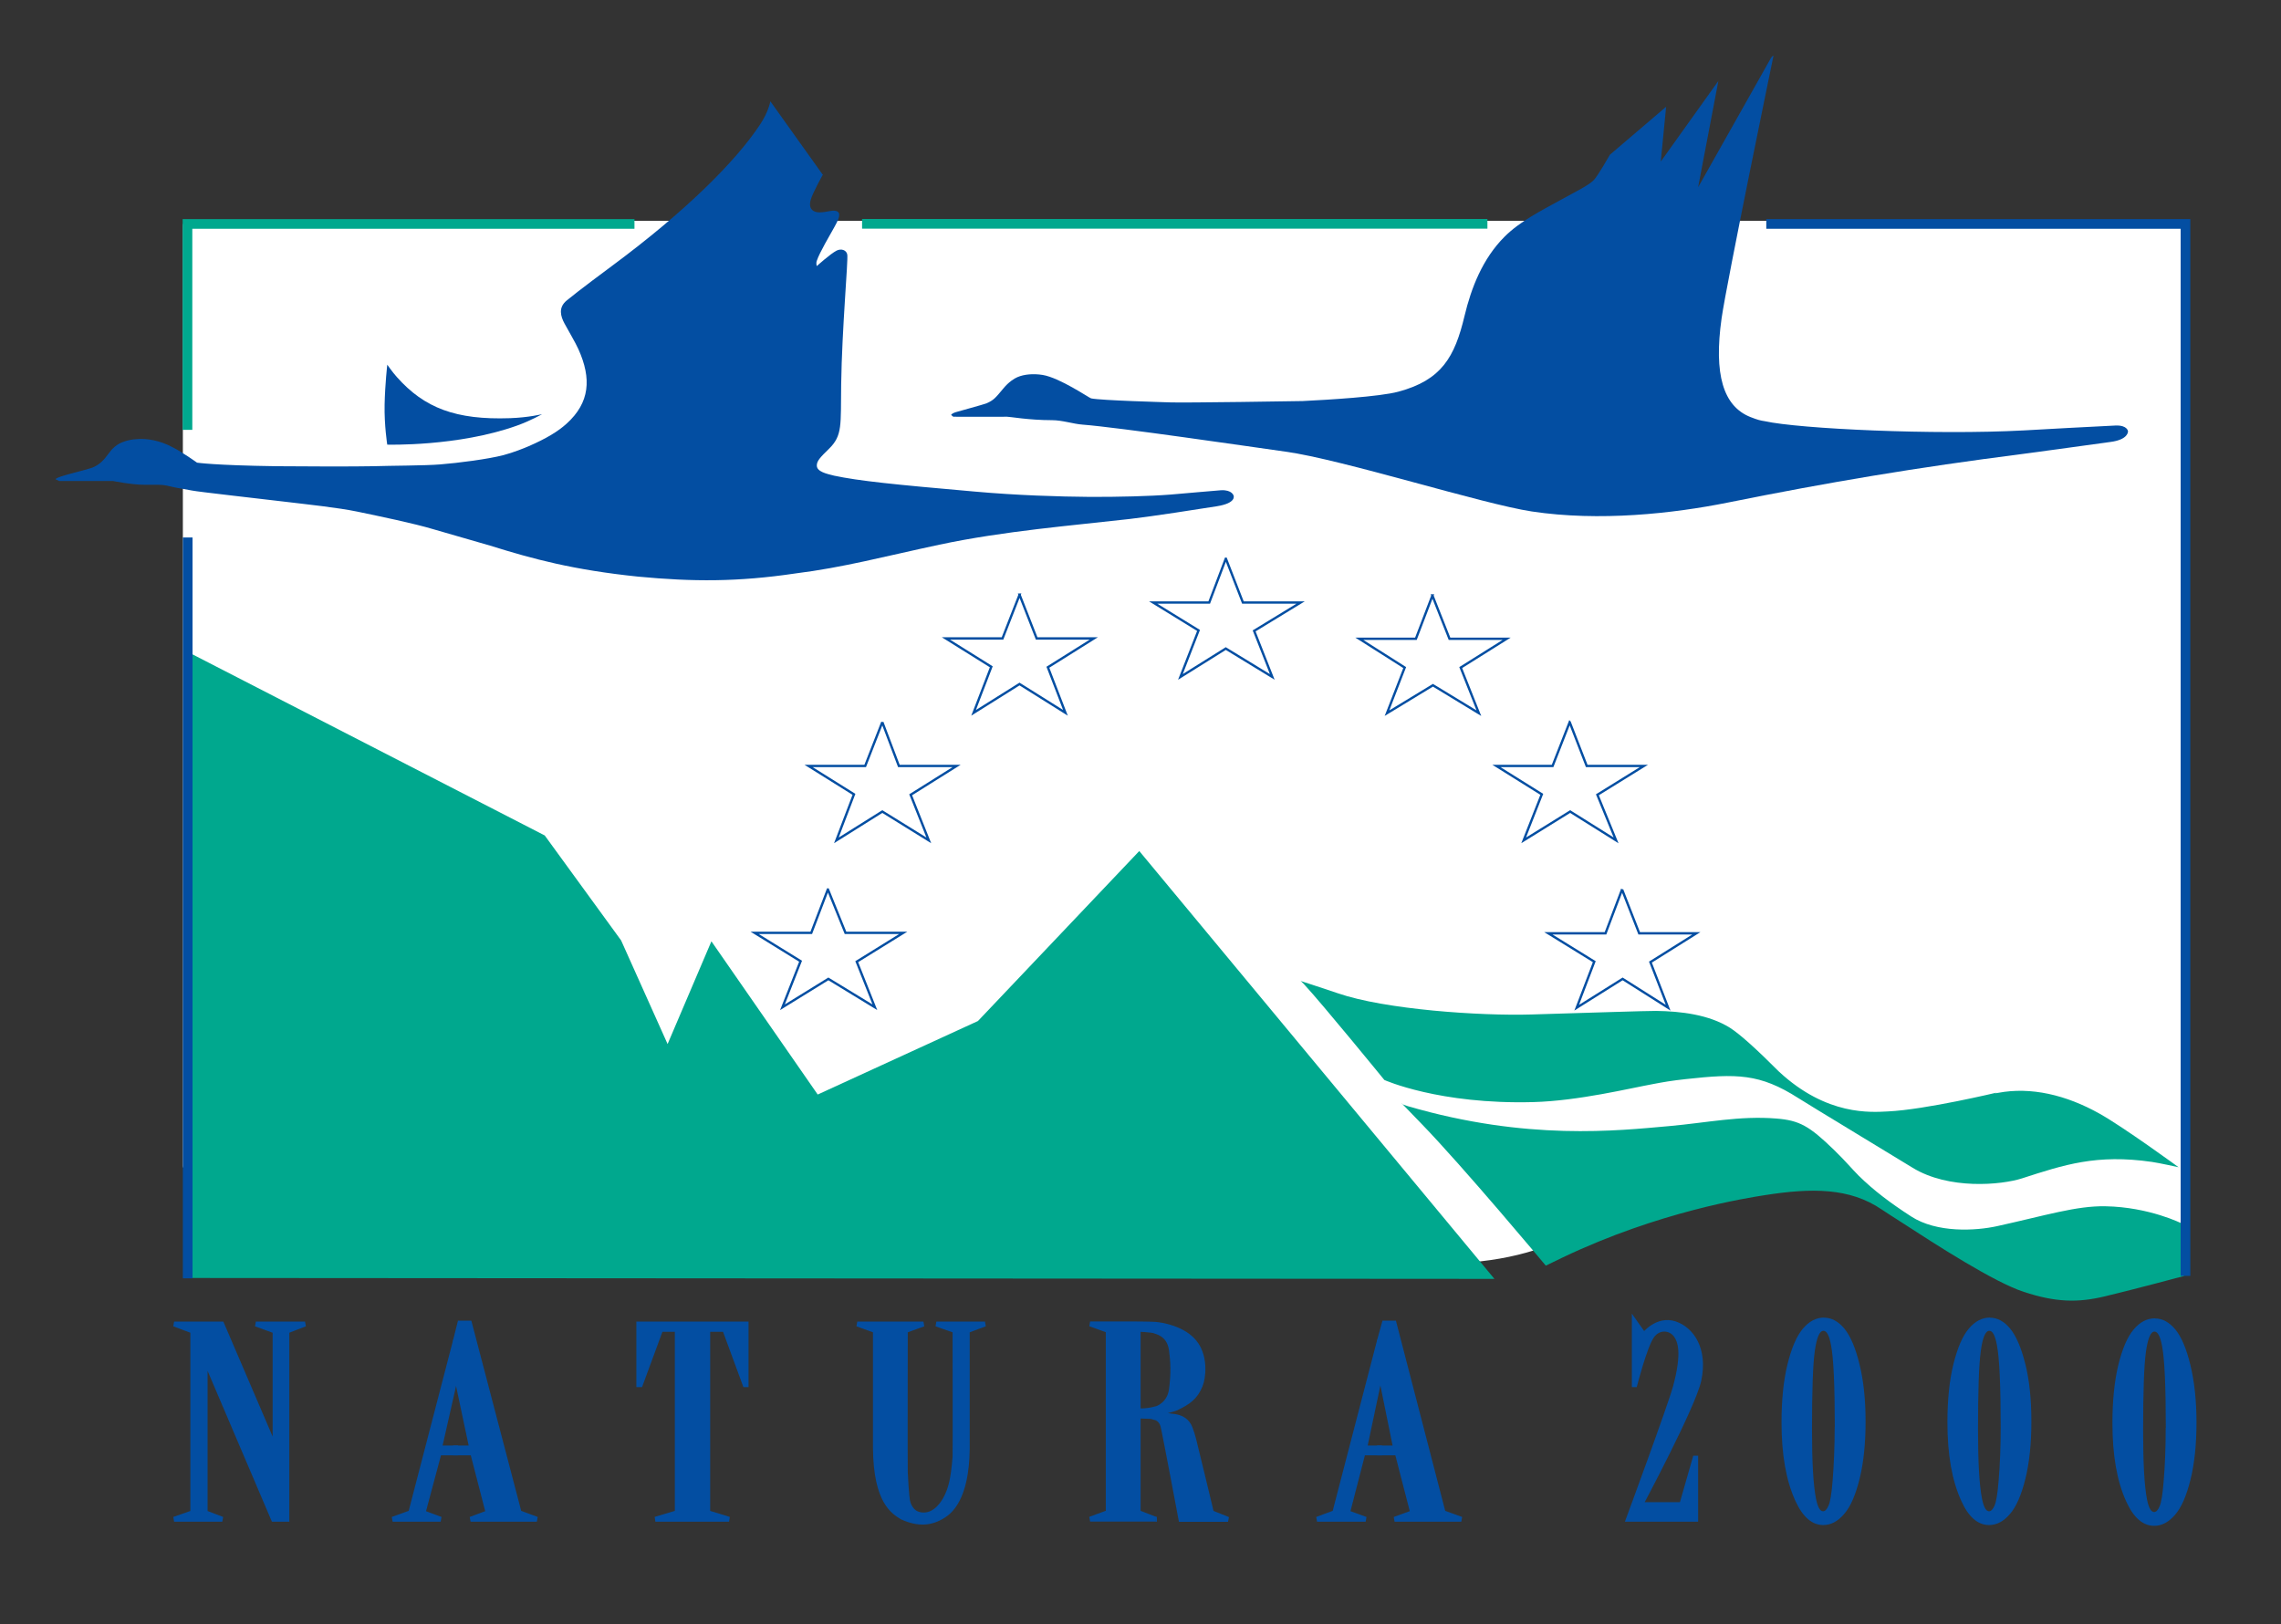
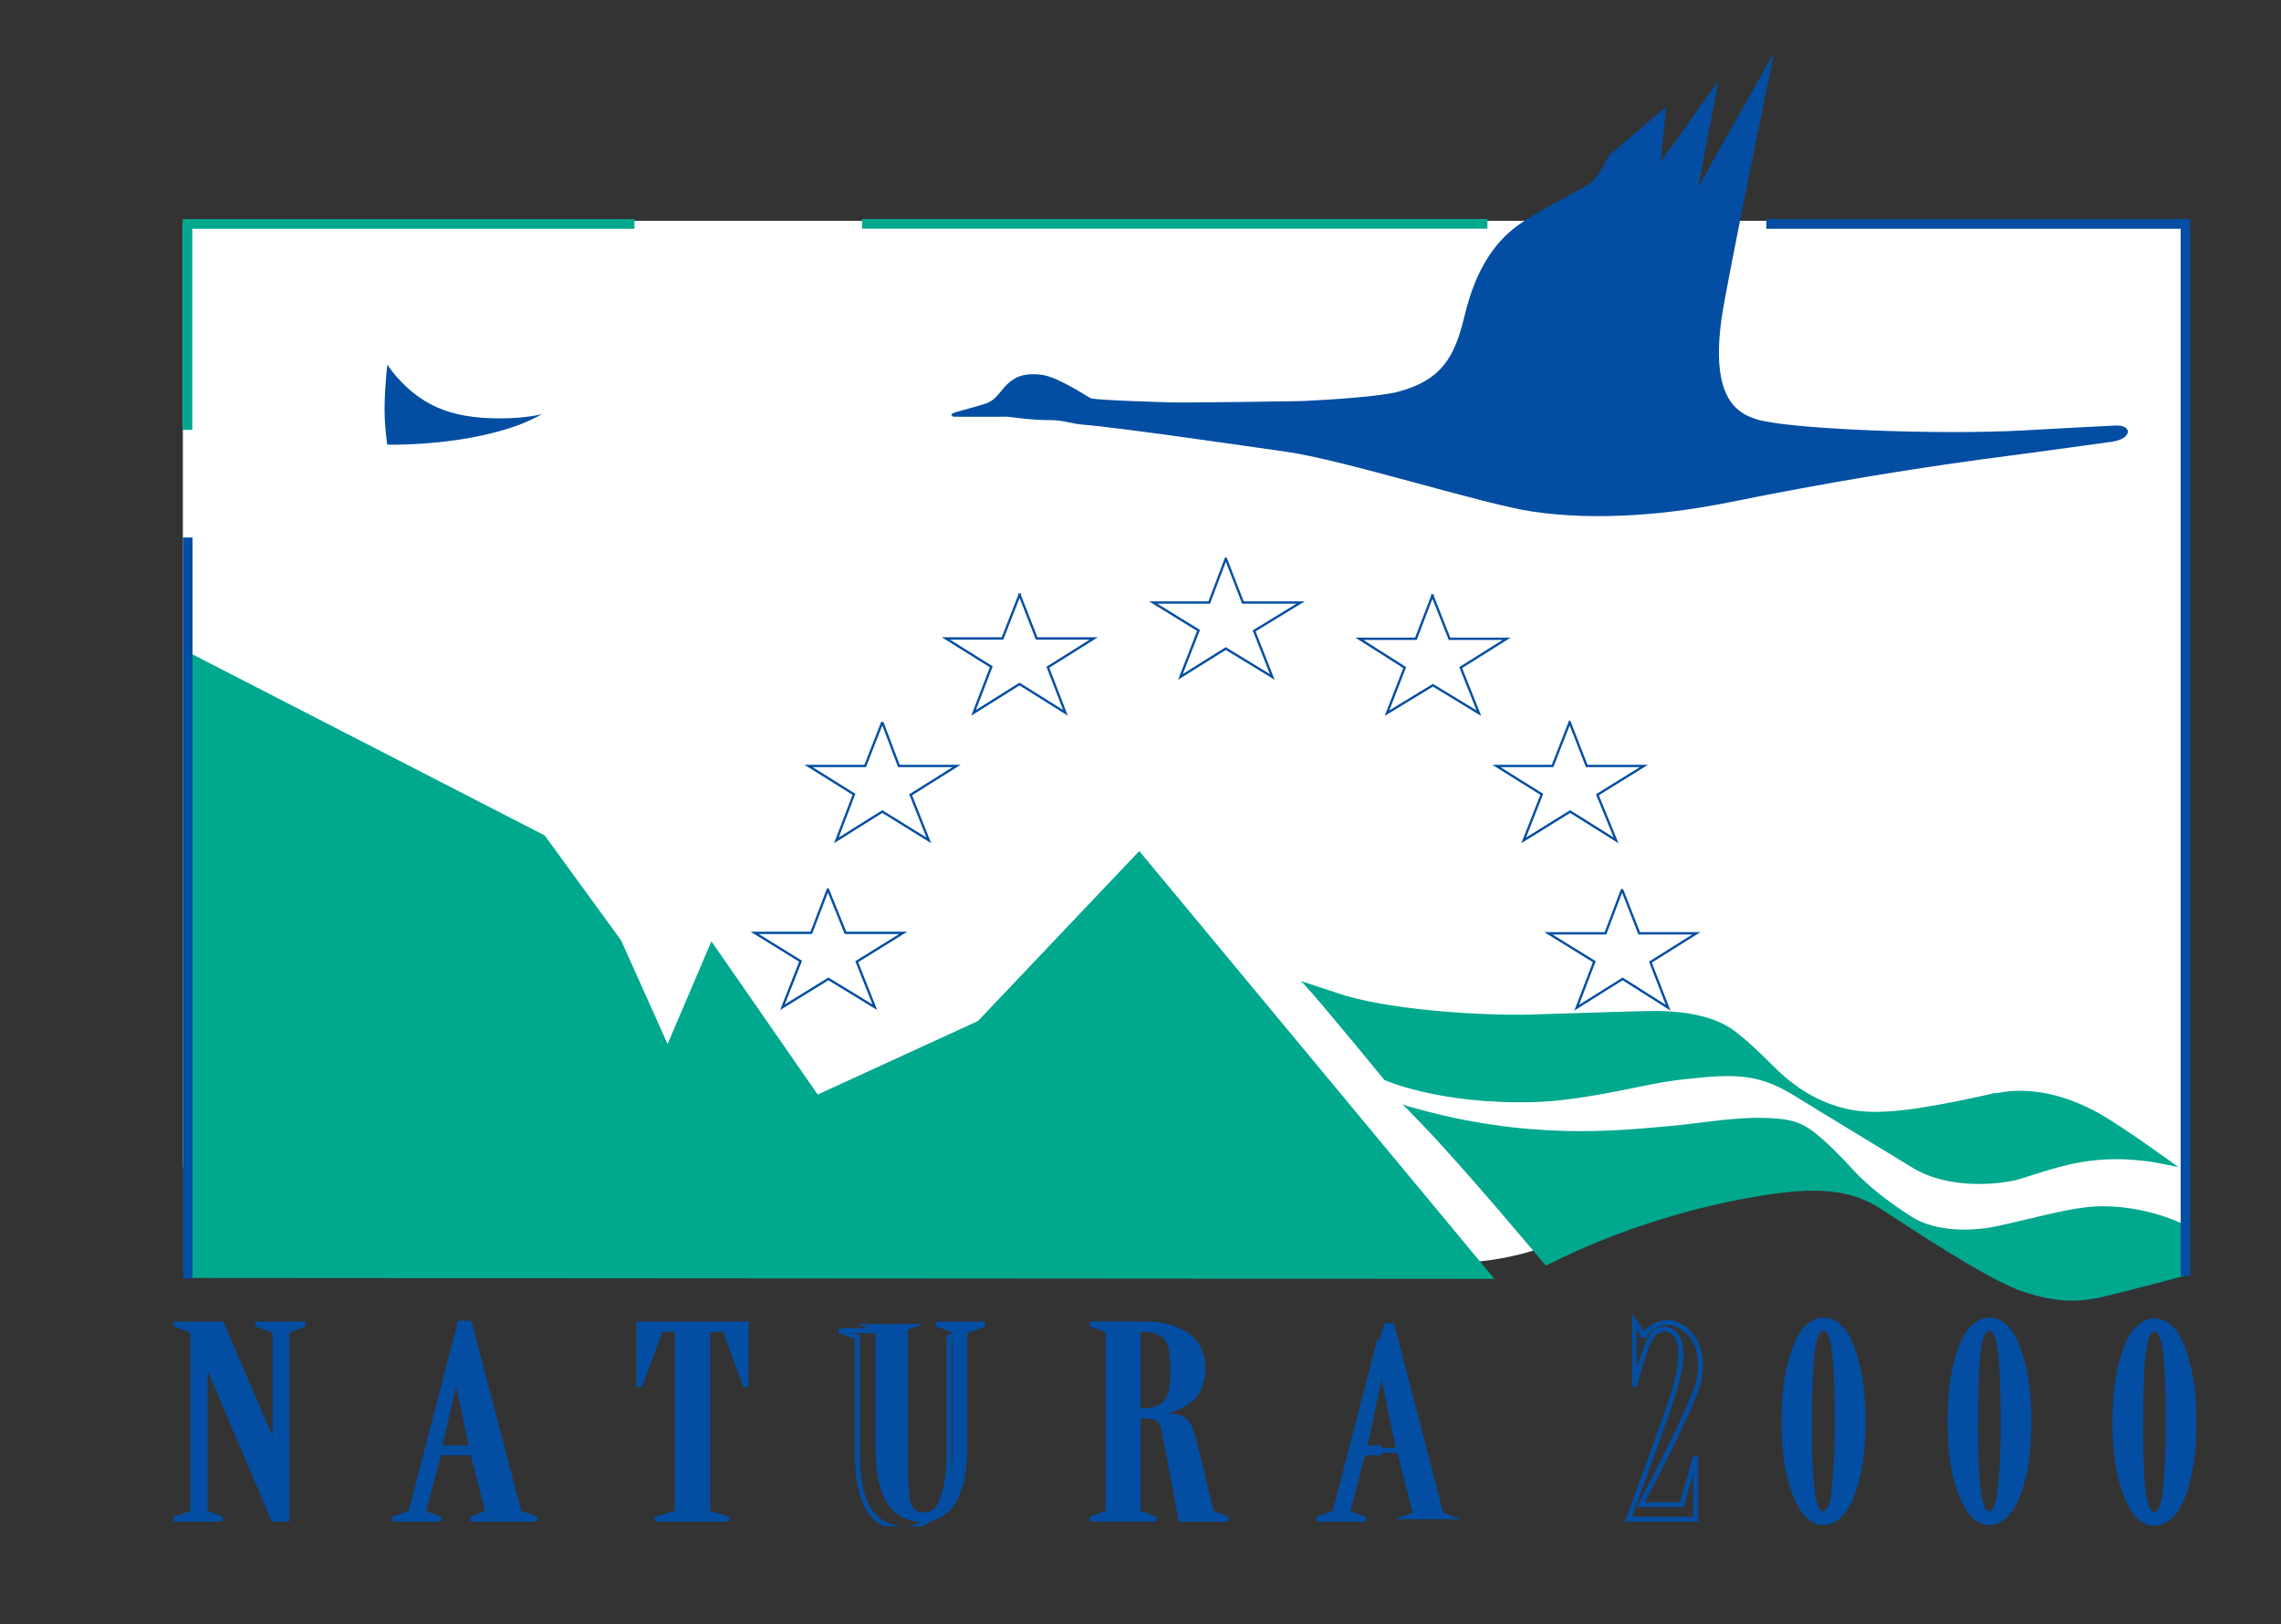
<svg xmlns="http://www.w3.org/2000/svg" id="Layer_1" viewBox="0 0 205.14 146.06">
  <rect x="0" y="0" width="205.14" height="146.06" fill="#333333" stroke="none" />
  <defs>
    <style>.cls-1,.cls-2,.cls-3,.cls-4,.cls-5,.cls-6{fill:none;}.cls-2{stroke:#00a88e;}.cls-2,.cls-4,.cls-5,.cls-6{stroke-miterlimit:3.86;}.cls-2,.cls-6{stroke-width:.87px;}.cls-7{fill:#00a88e;}.cls-3{stroke:#fff;stroke-linejoin:round;stroke-width:.87px;}.cls-8{clip-path:url(#clippath-17);}.cls-9{clip-path:url(#clippath-11);}.cls-10{clip-path:url(#clippath-16);}.cls-11{clip-path:url(#clippath-18);}.cls-12{clip-path:url(#clippath-10);}.cls-13{clip-path:url(#clippath-15);}.cls-14{clip-path:url(#clippath-13);}.cls-15{clip-path:url(#clippath-14);}.cls-16{clip-path:url(#clippath-12);}.cls-17{clip-path:url(#clippath-31);}.cls-18{clip-path:url(#clippath-32);}.cls-19{clip-path:url(#clippath-33);}.cls-20{clip-path:url(#clippath-34);}.cls-21{clip-path:url(#clippath-30);}.cls-22{clip-path:url(#clippath-27);}.cls-23{clip-path:url(#clippath-29);}.cls-24{clip-path:url(#clippath-26);}.cls-25{clip-path:url(#clippath-28);}.cls-26{clip-path:url(#clippath-20);}.cls-27{clip-path:url(#clippath-21);}.cls-28{clip-path:url(#clippath-22);}.cls-29{clip-path:url(#clippath-23);}.cls-30{clip-path:url(#clippath-24);}.cls-31{clip-path:url(#clippath-25);}.cls-32{clip-path:url(#clippath-1);}.cls-33{clip-path:url(#clippath-3);}.cls-34{clip-path:url(#clippath-4);}.cls-35{clip-path:url(#clippath-2);}.cls-36{clip-path:url(#clippath-7);}.cls-37{clip-path:url(#clippath-6);}.cls-38{clip-path:url(#clippath-9);}.cls-39{clip-path:url(#clippath-8);}.cls-40{clip-path:url(#clippath-5);}.cls-41{fill:#fff;}.cls-4{stroke-width:.44px;}.cls-4,.cls-5,.cls-6{stroke:#034ea2;}.cls-5{stroke-width:.21px;}.cls-42{clip-path:url(#clippath);}.cls-43{fill:#034ea2;}</style>
    <clipPath id="clippath">
      <rect class="cls-1" x="5" y="5" width="192.54" height="132.27" />
    </clipPath>
    <clipPath id="clippath-1">
      <rect class="cls-1" x="5" y="5" width="192.54" height="132.27" />
    </clipPath>
    <clipPath id="clippath-2">
      <rect class="cls-1" x="5" y="5" width="192.54" height="132.27" />
    </clipPath>
    <clipPath id="clippath-3">
      <rect class="cls-1" x="5" y="5" width="192.54" height="132.27" />
    </clipPath>
    <clipPath id="clippath-4">
      <rect class="cls-1" x="5" y="5" width="192.54" height="132.27" />
    </clipPath>
    <clipPath id="clippath-5">
      <rect class="cls-1" x="5" y="5" width="192.54" height="132.27" />
    </clipPath>
    <clipPath id="clippath-6">
      <rect class="cls-1" x="5" y="5" width="192.54" height="132.27" />
    </clipPath>
    <clipPath id="clippath-7">
-       <rect class="cls-1" x="5" y="5" width="192.54" height="132.27" />
-     </clipPath>
+       </clipPath>
    <clipPath id="clippath-8">
      <rect class="cls-1" x="5" y="5" width="192.54" height="132.27" />
    </clipPath>
    <clipPath id="clippath-9">
      <rect class="cls-1" x="5" y="5" width="192.54" height="132.27" />
    </clipPath>
    <clipPath id="clippath-10">
      <rect class="cls-1" x="5" y="5" width="192.54" height="132.27" />
    </clipPath>
    <clipPath id="clippath-11">
      <rect class="cls-1" x="5" y="5" width="192.54" height="132.27" />
    </clipPath>
    <clipPath id="clippath-12">
      <rect class="cls-1" x="5" y="5" width="192.54" height="132.27" />
    </clipPath>
    <clipPath id="clippath-13">
      <rect class="cls-1" x="5" y="5" width="192.54" height="132.27" />
    </clipPath>
    <clipPath id="clippath-14">
      <rect class="cls-1" x="5" y="5" width="192.54" height="132.27" />
    </clipPath>
    <clipPath id="clippath-15">
      <rect class="cls-1" x="5" y="5" width="192.54" height="132.27" />
    </clipPath>
    <clipPath id="clippath-16">
      <rect class="cls-1" x="5" y="5" width="192.54" height="132.27" />
    </clipPath>
    <clipPath id="clippath-17">
      <rect class="cls-1" x="5" y="5" width="192.54" height="132.27" />
    </clipPath>
    <clipPath id="clippath-18">
      <rect class="cls-1" x="5" y="5" width="192.54" height="132.27" />
    </clipPath>
    <clipPath id="clippath-20">
      <rect class="cls-1" x="5" y="5" width="192.54" height="132.27" />
    </clipPath>
    <clipPath id="clippath-21">
      <rect class="cls-1" x="5" y="5" width="192.54" height="132.27" />
    </clipPath>
    <clipPath id="clippath-22">
      <rect class="cls-1" x="5" y="5" width="192.54" height="132.27" />
    </clipPath>
    <clipPath id="clippath-23">
      <rect class="cls-1" x="5" y="5" width="192.54" height="132.27" />
    </clipPath>
    <clipPath id="clippath-24">
-       <rect class="cls-1" x="5" y="5" width="192.54" height="132.27" />
-     </clipPath>
+       </clipPath>
    <clipPath id="clippath-25">
      <rect class="cls-1" x="5" y="5" width="192.54" height="132.27" />
    </clipPath>
    <clipPath id="clippath-26">
      <rect class="cls-1" x="5" y="5" width="192.54" height="132.27" />
    </clipPath>
    <clipPath id="clippath-27">
-       <rect class="cls-1" x="5" y="5" width="192.54" height="132.27" />
-     </clipPath>
+       </clipPath>
    <clipPath id="clippath-28">
      <rect class="cls-1" x="5" y="5" width="192.54" height="132.27" />
    </clipPath>
    <clipPath id="clippath-29">
      <rect class="cls-1" x="5" y="5" width="192.54" height="132.27" />
    </clipPath>
    <clipPath id="clippath-30">
      <rect class="cls-1" x="5" y="5" width="192.54" height="132.27" />
    </clipPath>
    <clipPath id="clippath-31">
      <rect class="cls-1" x="5" y="5" width="192.54" height="132.27" />
    </clipPath>
    <clipPath id="clippath-32">
      <rect class="cls-1" x="5" y="5" width="192.54" height="132.27" />
    </clipPath>
    <clipPath id="clippath-33">
      <rect class="cls-1" x="5" y="5" width="192.54" height="132.27" />
    </clipPath>
    <clipPath id="clippath-34">
      <rect class="cls-1" x="5" y="5" width="192.54" height="132.27" />
    </clipPath>
  </defs>
  <g id="g2324">
    <g class="cls-42">
      <path id="path2332" class="cls-43" d="M179.93,128.34c0-3.74-.11-6.2-.34-7.37-.16-.86-.38-1.28-.68-1.28-.35,0-.61.61-.77,1.83-.17,1.22-.25,3.58-.25,7.07,0,2.92.12,4.99.36,6.2.15.75.36,1.13.63,1.13.18,0,.35-.17.5-.51.15-.34.27-1.07.36-2.18.13-1.5.19-3.13.19-4.89M178.96,118.51c.67,0,1.28.33,1.82.98.54.66,1,1.72,1.37,3.2.37,1.48.54,3.21.54,5.17s-.18,3.7-.54,5.15c-.36,1.45-.82,2.51-1.39,3.16-.56.66-1.19.99-1.87.99-1.02,0-1.86-.73-2.51-2.19-.83-1.81-1.24-4.16-1.24-7.04,0-2.03.18-3.78.54-5.24.36-1.46.82-2.53,1.38-3.19.56-.67,1.2-1,1.91-1" />
    </g>
    <g class="cls-32">
      <path id="path2334" class="cls-43" d="M194.78,128.41c0-3.74-.11-6.2-.34-7.37-.16-.86-.39-1.28-.68-1.28-.34,0-.6.61-.77,1.83-.17,1.22-.25,3.58-.25,7.07,0,2.92.11,4.99.35,6.2.15.75.36,1.13.64,1.13.18,0,.35-.17.49-.51.15-.34.27-1.07.36-2.18.13-1.5.19-3.13.19-4.89M193.81,118.58c.67,0,1.27.33,1.82.98.54.65,1,1.72,1.36,3.2.36,1.48.55,3.21.55,5.17s-.18,3.7-.54,5.15c-.36,1.45-.82,2.51-1.39,3.16-.57.66-1.19.99-1.87.99-1.02,0-1.86-.73-2.52-2.19-.83-1.81-1.24-4.16-1.24-7.04,0-2.03.18-3.78.53-5.24.36-1.46.82-2.53,1.38-3.19.56-.67,1.2-1,1.91-1" />
    </g>
    <g class="cls-35">
      <path id="path2336" class="cls-43" d="M165.01,128.34c0-3.74-.11-6.2-.34-7.37-.16-.86-.38-1.28-.68-1.28-.35,0-.61.61-.78,1.83-.17,1.22-.25,3.58-.25,7.07,0,2.92.12,4.99.36,6.2.15.75.36,1.13.64,1.13.18,0,.34-.17.49-.51.15-.34.27-1.07.36-2.18.12-1.5.19-3.13.19-4.89M164.05,118.51c.67,0,1.27.33,1.82.98.54.66,1,1.72,1.36,3.2.37,1.48.55,3.21.55,5.17s-.18,3.7-.54,5.15c-.36,1.45-.82,2.51-1.39,3.16-.57.66-1.19.99-1.87.99-1.02,0-1.86-.73-2.52-2.19-.83-1.81-1.24-4.16-1.24-7.04,0-2.03.18-3.78.54-5.24.36-1.46.82-2.53,1.38-3.19.56-.67,1.2-1,1.91-1" />
    </g>
    <g class="cls-33">
      <path id="path2338" class="cls-41" d="M16.88,20.29v84.56h95.26c.61,2,2.22,3.77,4.83,5.3,3.47,2.03,7.67,3.05,12.59,3.05s9.12-1.02,12.59-3.05c0,0,10.06-3.96,13.16-4.19,3.1-.22,9.51-1.75,12.83.69,3.32,2.43,7.33,5.73,10.66,5.73s17.28.22,17.28.22V20.29H16.88Z" />
    </g>
    <g class="cls-34">
      <path id="path2340" class="cls-3" d="M16.88,20.29v84.56h95.26c.61,2,2.22,3.77,4.83,5.3,3.47,2.03,7.67,3.05,12.59,3.05s9.12-1.02,12.59-3.05c0,0,10.06-3.96,13.16-4.19,3.1-.22,9.51-1.75,12.83.69,3.32,2.43,7.33,5.73,10.66,5.73s17.28.22,17.28.22V20.29H16.88Z" />
    </g>
    <g class="cls-40">
      <polygon id="polygon2342" class="cls-7" points="16.86 114.94 134.4 115.02 102.46 76.54 87.95 91.83 73.54 98.44 63.98 84.66 60.04 93.9 55.86 84.58 48.99 75.14 16.86 58.62 16.86 114.94" />
    </g>
    <g class="cls-37">
      <path id="path2344" class="cls-43" d="M149.82,9.62l-5.04,4.3s-1.04,1.85-1.44,2.27c-.47.49-1.63,1.04-2.98,1.79-1.74.96-3.66,1.92-5.05,3.31-1.97,1.97-2.99,4.58-3.6,7.13-.88,3.69-2.06,5.77-5.96,6.81-1.66.45-6.33.73-8.6.84-.21.01-10.7.17-11.91.12-.51-.02-6.19-.17-7.11-.36-.18-.04-2.82-1.86-4.37-2.11-.83-.13-1.66-.06-2.26.2-.28.12-.79.44-1.25,1-.71.85-.87,1.07-1.54,1.36-.22.09-2.67.76-2.79.8-.34.11-.38.24-.38.24l.19.16s4.67.01,4.85,0c.18-.01,1.96.31,4.04.31.91,0,1.91.34,2.74.4,3.26.25,15.04,1.98,18.25,2.43,5.18.72,17.66,4.7,22.15,5.38,6.09.92,12.71.19,17.63-.8,9.03-1.82,16.93-3.15,26.57-4.38.95-.12,7.61-1.04,7.83-1.07,1.65-.21,1.59-.96,1.59-.96,0,0-.04-.55-1.1-.52-1.27.05-7.2.38-8.26.44-8.05.43-20.22-.14-23.31-.83-.4-.06-.61-.11-1.28-.37-2.46-.97-3.31-3.85-2.6-8.88.46-3.23,4.66-23.58,4.66-23.58v-.04s-.11.02-.24.24c-.22.39-6.53,11.59-6.53,11.59l1.82-9.56-5.18,7.25.48-4.9Z" />
    </g>
    <g class="cls-36">
      <path id="path2346" class="cls-43" d="M74.02,15.75l-4.74-6.64s-.14.91-.93,2.1c-2.23,3.37-6.77,7.85-13.21,12.63-.33.24-3.22,2.39-4.18,3.19-.77.64-.54,1.42-.19,2.07.34.64.97,1.68,1.25,2.31,1.19,2.64,1.03,4.8-1.06,6.69-.78.71-1.83,1.34-3.41,2.03-.44.19-1.39.57-2.26.8-1.37.36-4.07.71-5.72.84-1.37.11-4.48.11-6,.16-1.4.04-7.25.02-8.74,0-5.58-.08-7.11-.32-7.11-.32,0,0-1.32-.95-2.21-1.39-1.11-.6-2.32-.82-3.27-.72-.58.03-1.41.23-1.92.68-.23.2-.27.24-.48.52-.53.72-.89,1.1-1.54,1.36-.38.15-2.37.63-2.83.8-.46.16-.48.24-.48.24l.33.16h4.85s1.67.34,2.83.34c.63,0,.69,0,1.25,0,.57,0,.94.12,1.39.22.45.1,1.12.19,1.64.3s5.8.7,8.4,1.01c1.9.23,4.69.52,6.43.88,2.06.43,5.11,1.06,6.87,1.59.47.14,4.71,1.36,5.09,1.47,3.9,1.22,7.52,2.19,13.31,2.79,4.95.47,8.98.48,14.12-.28,4.35-.54,8.01-1.53,12.97-2.59,5.84-1.24,12.03-1.73,17.1-2.31,2.16-.25,6.29-.9,7.88-1.15,1.8-.29,1.49-.96,1.49-.96,0,0-.13-.52-1.11-.48-.24.01-3.66.32-4.54.39-1.89.15-4.73.22-7.27.21-2.74-.02-6.62-.14-10.38-.48-7.22-.63-10.43-.96-12.63-1.43-.68-.17-1.56-.36-1.55-.92,0-.41.33-.75,1.08-1.48,1.25-1.22,1.06-2.13,1.11-5.78.07-5.04.64-11.2.55-11.7-.07-.41-.54-.57-.96-.36-.58.3-1.78,1.39-1.78,1.39,0,0-.09-.21,0-.48.24-.73,1.2-2.34,1.58-3.03.35-.63.44-.88.43-1.12,0-.21-.17-.44-.82-.32-.39.07-.54.11-.96.12-.49,0-1.04-.26-.77-1.16.2-.66,1.06-2.19,1.06-2.19" />
    </g>
    <g class="cls-39">
      <path id="path2348" class="cls-43" d="M34.83,40.01s-.28-1.77-.24-3.63c.04-1.86.24-3.58.24-3.58,0,0,.44.64.86,1.11,2.48,2.79,5.31,3.87,10.18,3.7,1.69-.06,2.88-.36,2.88-.36,0,0-1.05.6-2.26,1.03-5.31,1.9-11.67,1.71-11.67,1.71" />
    </g>
    <g class="cls-38">
      <polygon id="polygon2350" class="cls-43" points="24.74 130.27 19.94 119.08 15.66 119.08 17.34 119.71 17.34 136.05 15.66 136.64 19.99 136.64 18.45 136.05 18.45 122.22 24.6 136.64 25.8 136.64 25.8 119.71 27.43 119.08 23.01 119.08 24.74 119.71 24.74 130.27" />
    </g>
    <g class="cls-12">
      <polygon id="polygon2352" class="cls-4" points="24.74 130.27 19.94 119.08 15.66 119.08 17.34 119.71 17.34 136.05 15.66 136.64 19.99 136.64 18.45 136.05 18.45 122.22 24.6 136.64 25.8 136.64 25.8 119.71 27.43 119.08 23.01 119.08 24.74 119.71 24.74 130.27" />
    </g>
    <g class="cls-9">
      <polygon id="polygon2354" class="cls-43" points="40.97 130.23 42.42 130.23 41.02 123.62 40.97 123.86 40.97 120.55 41.36 119 42.22 119 46.69 136.05 48.28 136.64 42.32 136.64 43.9 136.05 42.51 130.67 40.97 130.67 40.97 130.23" />
    </g>
    <g class="cls-16">
      <polygon id="polygon2356" class="cls-4" points="40.97 130.23 42.42 130.23 41.02 123.62 40.97 123.86 40.97 120.55 41.36 119 42.22 119 46.69 136.05 48.28 136.64 42.32 136.64 43.9 136.05 42.51 130.67 40.97 130.67 40.97 130.23" />
    </g>
    <g class="cls-14">
      <polygon id="polygon2358" class="cls-43" points="40.97 123.86 39.53 130.23 40.97 130.23 40.97 130.67 39.49 130.67 38.05 136.05 39.63 136.64 35.31 136.64 36.94 136.05 40.97 120.55 40.97 123.86" />
    </g>
    <g class="cls-15">
      <polygon id="polygon2360" class="cls-4" points="40.97 123.86 39.53 130.23 40.97 130.23 40.97 130.67 39.49 130.67 38.05 136.05 39.63 136.64 35.31 136.64 36.94 136.05 40.97 120.55 40.97 123.86" />
    </g>
    <g class="cls-13">
      <polygon id="polygon2362" class="cls-43" points="67.1 124.53 67.1 119.08 57.45 119.08 57.45 124.53 57.59 124.53 59.42 119.56 60.91 119.56 60.91 136.05 58.94 136.64 65.57 136.64 63.65 136.05 63.65 119.56 65.18 119.56 67.01 124.53 67.1 124.53" />
    </g>
    <g class="cls-10">
      <polygon id="polygon2364" class="cls-4" points="67.1 124.53 67.1 119.08 57.45 119.08 57.45 124.53 57.59 124.53 59.42 119.56 60.91 119.56 60.91 136.05 58.94 136.64 65.57 136.64 63.65 136.05 63.65 119.56 65.18 119.56 67.01 124.53 67.1 124.53" />
    </g>
    <g class="cls-8">
      <path id="path2366" class="cls-43" d="M86.99,119.67l1.59-.59h-4.37l1.68.59s.02,11.13,0,11.35c-.16,1.98-.37,2.9-.86,3.79-.45.82-1.15,1.49-2.05,1.44-.87-.04-1.18-.68-1.31-1.07-.07-.21-.15-.73-.25-2.76-.02-.34,0-12.75,0-12.75l1.63-.59h-5.95l1.63.59s0,10.32,0,10.56c.04,4.89,1.66,5.75,2.4,6.22,1.47.66,2.61.57,3.72-.14.55-.35,2.09-1.5,2.14-6,0-.22,0-10.64,0-10.64" />
    </g>
    <g class="cls-11">
-       <path id="path2368" class="cls-4" d="M86.99,119.67l1.59-.59h-4.37l1.68.59s.02,11.13,0,11.35c-.16,1.98-.37,2.9-.86,3.79-.45.82-1.15,1.49-2.05,1.44-.87-.04-1.18-.68-1.31-1.07-.07-.21-.15-.73-.25-2.76-.02-.34,0-12.75,0-12.75l1.63-.59h-5.95l1.63.59s0,10.32,0,10.56c.04,4.89,1.66,5.75,2.4,6.22,1.47.66,2.61.57,3.72-.14.55-.35,2.09-1.5,2.14-6,0-.22,0-10.64,0-10.64Z" />
+       <path id="path2368" class="cls-4" d="M86.99,119.67l1.59-.59h-4.37l1.68.59s.02,11.13,0,11.35c-.16,1.98-.37,2.9-.86,3.79-.45.82-1.15,1.49-2.05,1.44-.87-.04-1.18-.68-1.31-1.07-.07-.21-.15-.73-.25-2.76-.02-.34,0-12.75,0-12.75h-5.95l1.63.59s0,10.32,0,10.56c.04,4.89,1.66,5.75,2.4,6.22,1.47.66,2.61.57,3.72-.14.55-.35,2.09-1.5,2.14-6,0-.22,0-10.64,0-10.64Z" />
    </g>
    <g class="cls-26">
      <path id="path2372" class="cls-4" d="M103.9,136.64h.14-.14Z" />
    </g>
    <g class="cls-27">
      <path id="path2374" class="cls-43" d="M103.9,119.71c-.41-.12-1.54-.16-1.54-.16v7.33s.65.07,1.54-.16v.75s-.43-.08-.43-.08l-1.11-.04v8.68l1.54.6h-5.86l1.63-.6v-16.37l-1.63-.59h3.94s1.65.01,1.96.04c.31.03,2.6.29,3.63,1.8.83,1.22.68,2.94.37,3.7-.43,1.06-1.07,1.51-2.16,2.03-.24.12-1.73.48-1.73.48,0,0,.99.22,1.3.24.96.07,1.44.47,1.68,1.08.11.27.26.76.33,1.04.08.28,1.59,6.57,1.59,6.57l1.49.6h-4.23s-1.49-7.94-1.63-8.44c-.18-.62-.69-.72-.69-.72v-.75s.11-.04.11-.04c0,0,1.16-.34,1.35-1.71.2-1.48.14-2.61,0-3.59-.19-1.3-1.12-1.57-1.44-1.67" />
    </g>
    <g class="cls-28">
      <path id="path2376" class="cls-4" d="M103.9,119.71c-.41-.12-1.54-.16-1.54-.16v7.33s.65.07,1.54-.16v.75s-.43-.08-.43-.08l-1.11-.04v8.68l1.54.6h-5.86l1.63-.6v-16.37l-1.63-.59h3.94s1.65.01,1.96.04c.31.03,2.6.29,3.63,1.8.83,1.22.68,2.94.37,3.7-.43,1.06-1.07,1.51-2.16,2.03-.24.12-1.73.48-1.73.48,0,0,.99.22,1.3.24.96.07,1.44.47,1.68,1.08.11.27.26.76.33,1.04.08.28,1.59,6.57,1.59,6.57l1.49.6h-4.23s-1.49-7.94-1.63-8.44c-.18-.62-.69-.72-.69-.72v-.75s.11-.04.11-.04c0,0,1.16-.34,1.35-1.71.2-1.48.14-2.61,0-3.59-.19-1.3-1.12-1.57-1.44-1.67Z" />
    </g>
    <g class="cls-29">
      <polygon id="polygon2378" class="cls-43" points="124.07 130.23 125.51 130.23 124.17 123.62 124.07 123.9 124.07 120.55 124.5 119 125.37 119 129.79 136.05 131.42 136.64 125.42 136.64 127.05 136.05 125.66 130.67 124.07 130.67 124.07 130.23" />
    </g>
    <g class="cls-30">
      <polygon id="polygon2380" class="cls-4" points="124.07 130.23 125.51 130.23 124.17 123.62 124.07 123.9 124.07 120.55 124.5 119 125.37 119 129.79 136.05 131.42 136.64 125.42 136.64 127.05 136.05 125.66 130.67 124.07 130.67 124.07 130.23" />
    </g>
    <g class="cls-31">
      <polygon id="polygon2382" class="cls-43" points="124.07 123.9 122.73 130.23 124.07 130.23 124.07 130.67 122.58 130.67 121.19 136.05 122.82 136.64 118.45 136.64 120.04 136.05 124.07 120.55 124.07 123.9" />
    </g>
    <g class="cls-24">
      <polygon id="polygon2384" class="cls-4" points="124.07 123.9 122.73 130.23 124.07 130.23 124.07 130.67 122.58 130.67 121.19 136.05 122.82 136.64 118.45 136.64 120.04 136.05 124.07 120.55 124.07 123.9" />
    </g>
    <g class="cls-22">
      <path id="path2386" class="cls-43" d="M147.85,120.07l-.87-1.23v5.69h.05s.88-3.43,1.52-4.36c.61-.88,1.72-.79,2.22-.03.31.47.75,1.49-.09,4.59-.46,1.7-4.23,11.91-4.23,11.91h6.05v-5.5h-.05l-1.2,4.18h-3.7s4.75-8.88,5.24-11.2c.59-2.8-.67-4.56-2.14-5.06-1.62-.55-2.81,1.01-2.81,1.01" />
    </g>
    <g class="cls-25">
      <path id="path2388" class="cls-4" d="M147.85,120.07l-.87-1.23v5.69h.05s.88-3.43,1.52-4.36c.61-.88,1.72-.79,2.22-.03.31.47.75,1.49-.09,4.59-.46,1.7-4.23,11.91-4.23,11.91h6.05v-5.5h-.05l-1.2,4.18h-3.7s4.75-8.88,5.24-11.2c.59-2.8-.67-4.56-2.14-5.06-1.62-.55-2.81,1.01-2.81,1.01Z" />
    </g>
    <g class="cls-23">
      <path id="path2390" class="cls-2" d="M16.86,38.66v-18.52h40.2M77.53,20.13h56.24" />
    </g>
    <g class="cls-21">
      <line id="line2392" class="cls-6" x1="16.88" y1="114.97" x2="16.88" y2="48.34" />
    </g>
    <g class="cls-17">
      <path id="path2394" class="cls-7" d="M116.96,88.21s.17.15.29.28c1.69,1.82,7.25,8.64,7.25,8.64,0,0,4.92,2.22,13.4,1.99,4.06-.11,8.66-1.24,10.81-1.63.84-.16,1.62-.3,2.93-.44,4.55-.5,6.63-.5,10.09,1.71.85.55,9.68,5.89,10.27,6.26,3.25,2,7.98,1.56,9.85.96,3.78-1.22,6.7-2.2,11.68-1.48.63.09,2.4.48,2.4.48,0,0-4.87-3.56-7.11-4.82-3.01-1.69-6.18-2.43-9.13-1.87-.59.11-.05-.04-.05-.04,0,0-6.46,1.55-9.85,1.71-1.49.07-5.48.43-9.8-3.58-2.03-2.04-3.56-3.41-4.42-3.95-1.89-1.18-4.4-1.48-6.63-1.51-.74-.01-6.49.18-11.19.32-4.62.14-13.18-.44-17.44-1.91-.9-.31-3.36-1.11-3.36-1.11" />
    </g>
    <g class="cls-18">
      <path id="path2396" class="cls-7" d="M196.41,114.74l-.19-4.7s-2.92-1.48-6.87-1.55c-2.61-.05-5.35.82-9.75,1.79-1.92.42-5.41.63-7.73-.88-1.87-1.21-3.38-2.35-4.71-3.66-.63-.63-1.19-1.32-2.21-2.31-2.24-2.17-3.11-2.66-5.19-2.83-3.3-.27-6.26.38-9.65.68-4.63.41-12.76,1.34-23.49-1.79-.62-.18-.58-.28-.58-.28,0,0,1.29,1.33,1.78,1.84,3.77,3.88,11.2,12.78,11.2,12.78,0,0,.49-.24,1.51-.73,8.69-4.15,16.62-5.36,18.13-5.6,4.29-.68,7.69-.68,10.57,1.28.83.56.81.52,1.73,1.12,3.2,2.08,8.38,5.42,11.05,6.29,2.85.94,4.85.99,7.3.4,2.99-.72,7.11-1.83,7.11-1.83" />
    </g>
    <g class="cls-19">
      <polyline id="polyline2398" class="cls-6" points="158.85 20.14 196.55 20.14 196.55 114.75" />
    </g>
    <g class="cls-20">
      <path id="path2400" class="cls-5" d="M91.7,53.48l-1.54,3.94h-5.09l4.08,2.55-1.59,4.14,4.13-2.59,4.13,2.59-1.58-4.1,4.13-2.59h-5.14l-1.54-3.94ZM110.24,50.25l-1.49,3.94h-5.04l4.08,2.51-1.63,4.18,4.08-2.55,4.18,2.55-1.63-4.14,4.18-2.55h-5.19l-1.53-3.94ZM128.83,53.55l-1.49,3.9h-5.09l4.08,2.59-1.59,4.1,4.13-2.51,4.13,2.51-1.63-4.1,4.13-2.59h-5.14l-1.54-3.9ZM141.17,64.95l-1.54,3.94h-5.05l4.08,2.55-1.63,4.14,4.18-2.59,4.13,2.59-1.68-4.1,4.18-2.59h-5.14l-1.53-3.94ZM145.88,80l-1.49,3.94h-5.14l4.13,2.55-1.58,4.14,4.13-2.59,4.09,2.59-1.59-4.1,4.13-2.59h-5.14l-1.54-3.94ZM74.45,80l-1.49,3.9h-5.09l4.13,2.55-1.63,4.14,4.13-2.55,4.18,2.55-1.63-4.1,4.18-2.59h-5.19l-1.58-3.9ZM79.35,64.95l-1.54,3.94h-5.09l4.08,2.55-1.58,4.14,4.13-2.59,4.18,2.59-1.63-4.1,4.13-2.59h-5.19l-1.49-3.94Z" />
    </g>
  </g>
</svg>